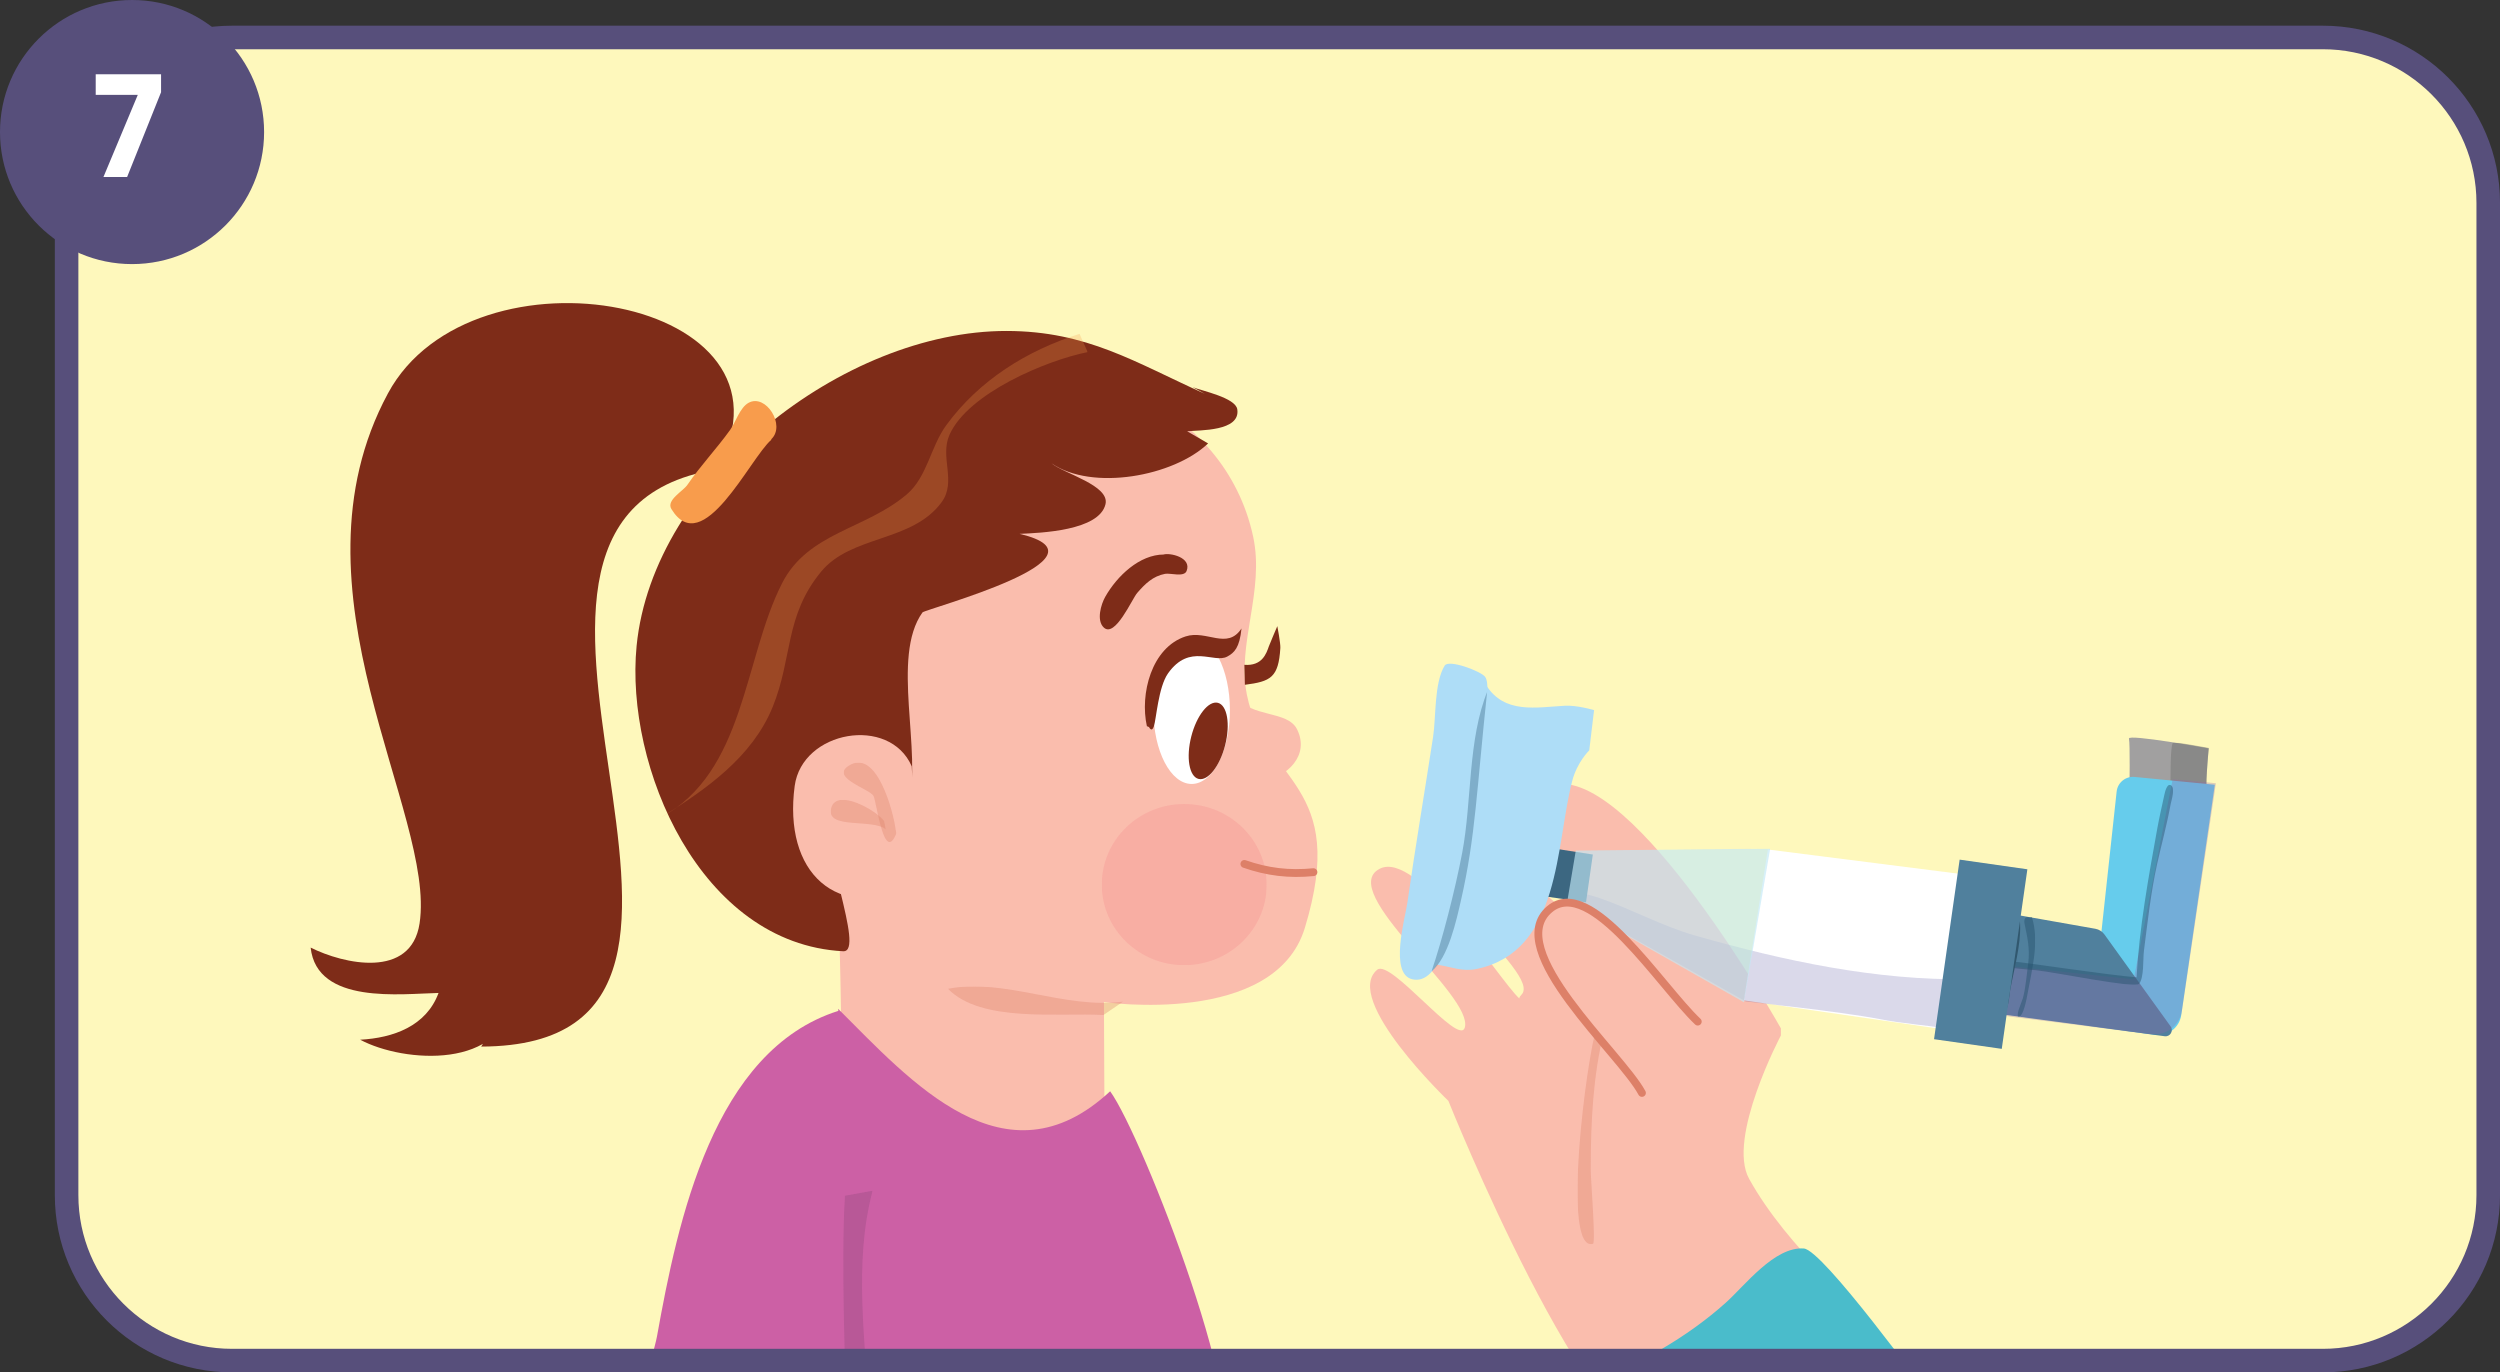
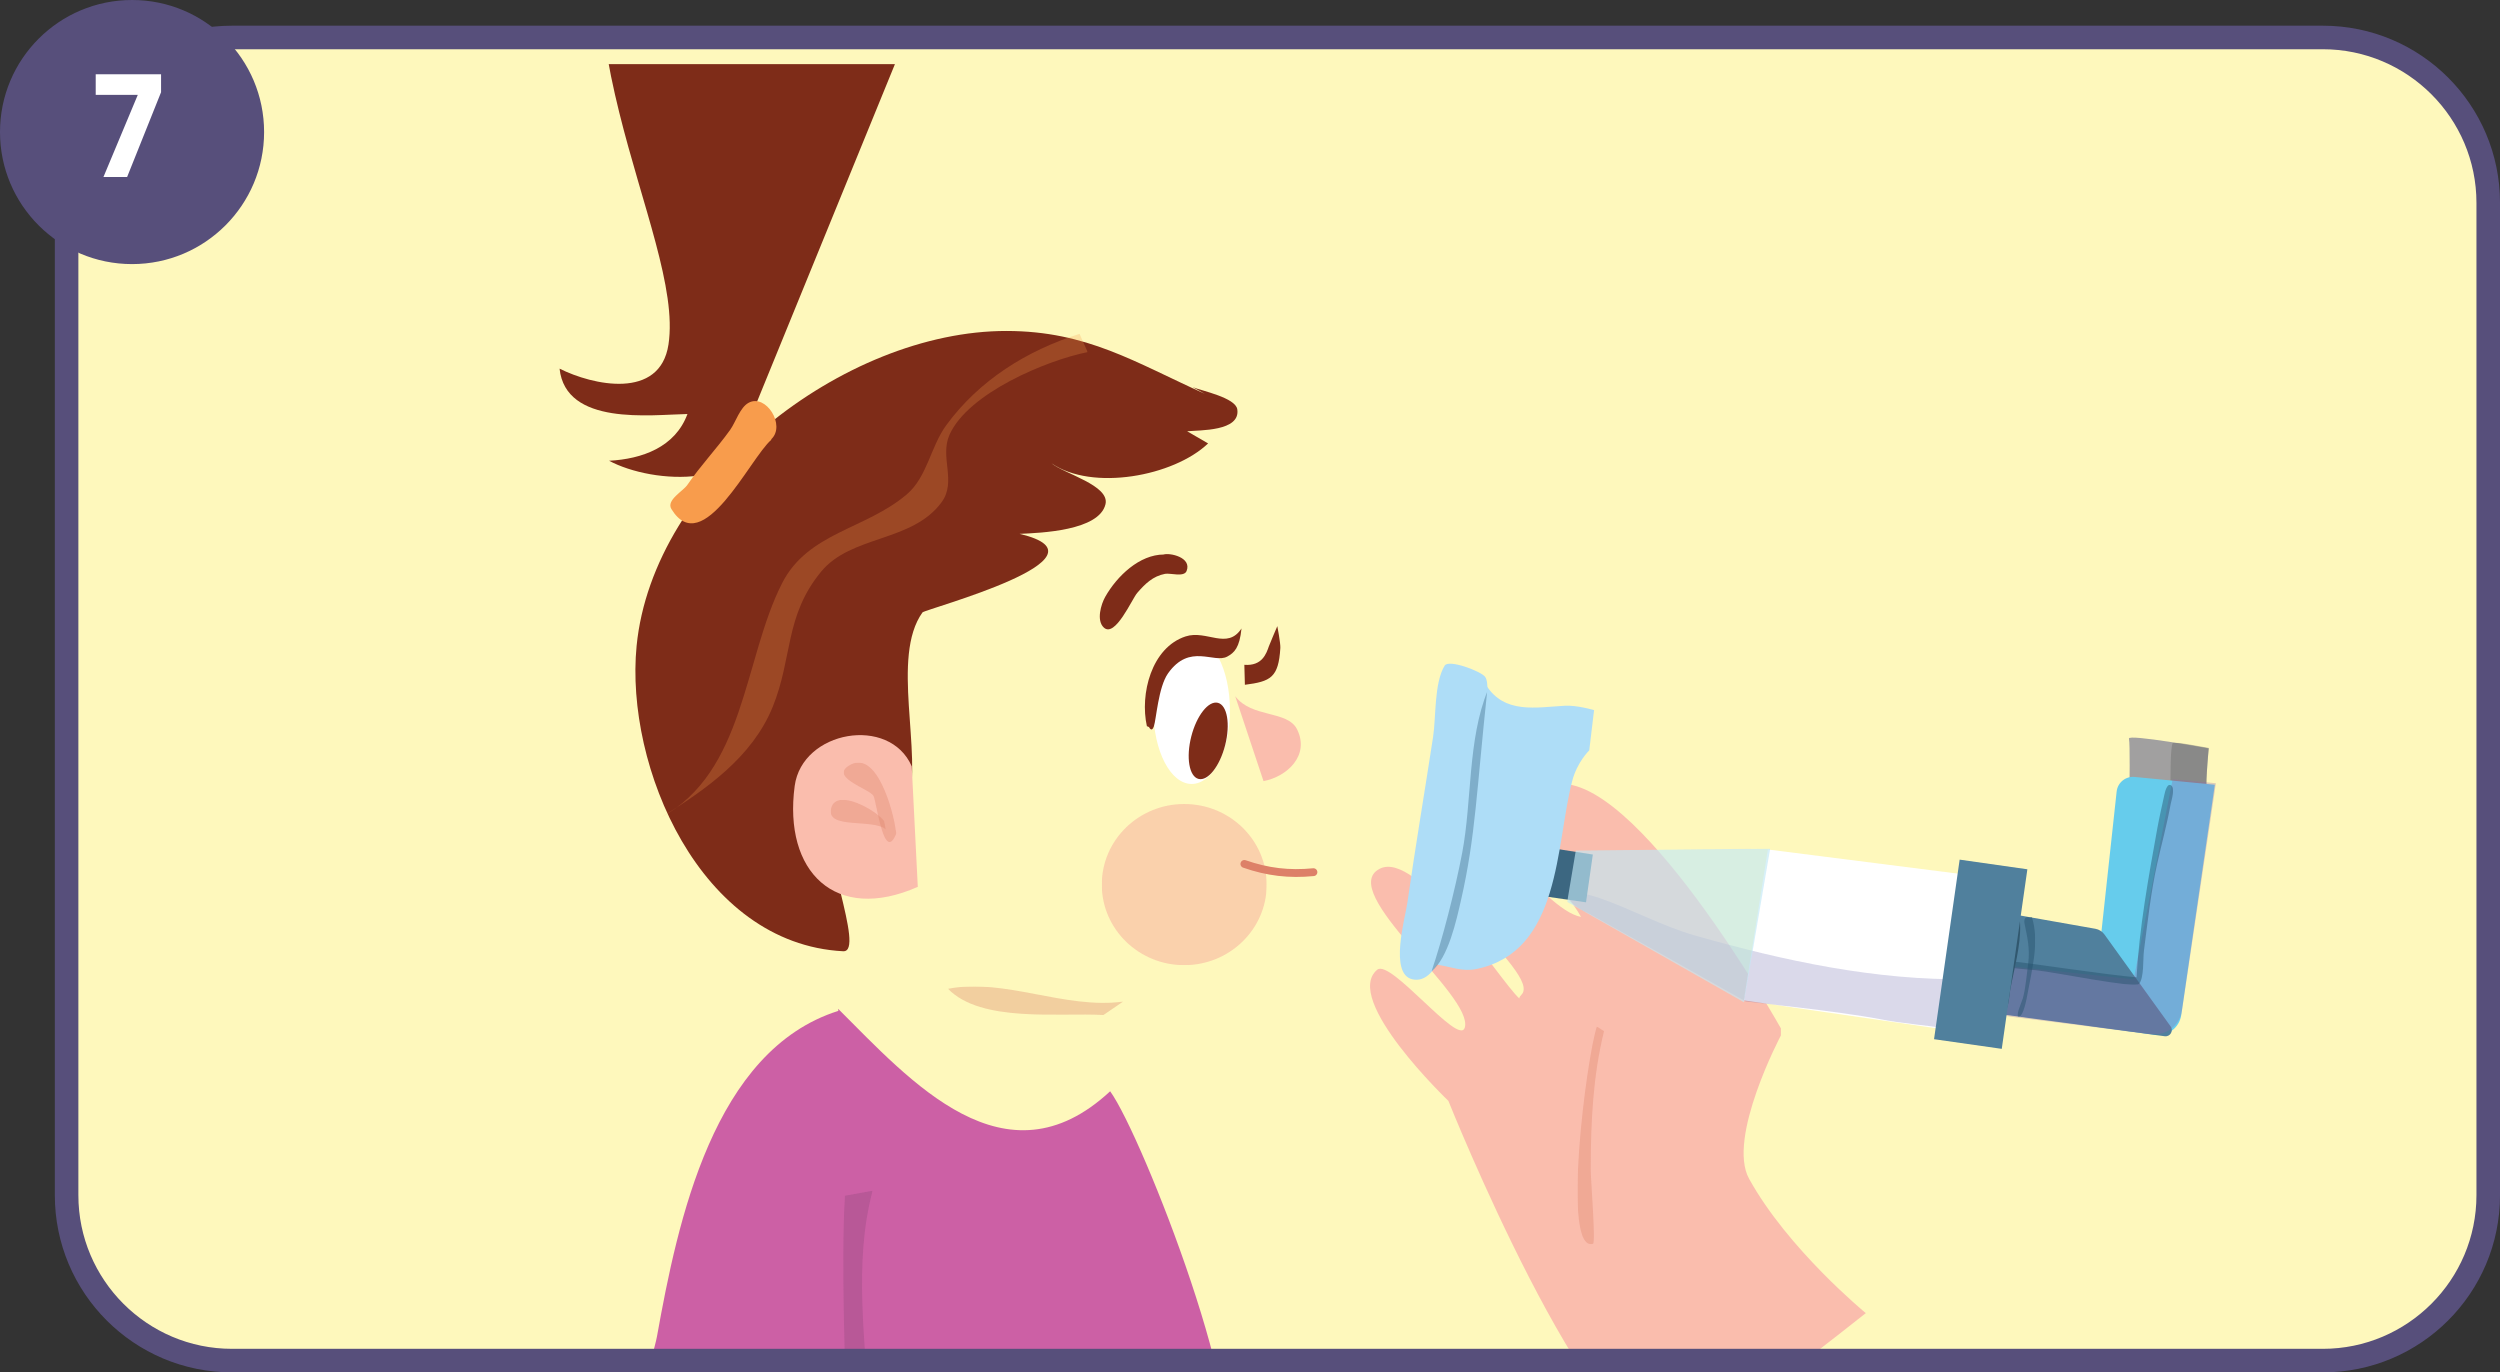
<svg xmlns="http://www.w3.org/2000/svg" id="Layer_2" data-name="Layer 2" viewBox="0 0 159.676 87.653">
  <rect x="0" y="0" width="159.676" height="87.653" fill="#333333" stroke="none" />
  <defs>
    <style>
      .cls-1 {
        clip-path: url(#clippath-62);
      }

      .cls-2 {
        fill: #574f7b;
      }

      .cls-3 {
        clip-path: url(#clippath-45);
      }

      .cls-4 {
        clip-path: url(#clippath-63);
      }

      .cls-5 {
        clip-path: url(#clippath-20);
      }

      .cls-6 {
        fill: #50809d;
      }

      .cls-7 {
        clip-path: url(#clippath-11);
      }

      .cls-8 {
        clip-path: url(#clippath-16);
      }

      .cls-9, .cls-10 {
        fill: #fff;
      }

      .cls-11 {
        clip-path: url(#clippath-59);
      }

      .cls-12 {
        clip-path: url(#clippath-33);
      }

      .cls-13 {
        clip-path: url(#clippath-64);
      }

      .cls-14 {
        clip-path: url(#clippath-47);
      }

      .cls-15 {
        clip-path: url(#clippath-41);
      }

      .cls-16 {
        clip-path: url(#clippath-32);
      }

      .cls-10, .cls-17, .cls-18, .cls-19 {
        fill-rule: evenodd;
      }

      .cls-20 {
        opacity: .19;
      }

      .cls-20, .cls-21, .cls-22, .cls-23, .cls-24, .cls-25, .cls-26, .cls-27 {
        isolation: isolate;
      }

      .cls-28 {
        fill: #66ccec;
      }

      .cls-29 {
        fill: #686664;
      }

      .cls-30 {
        fill: #31586f;
      }

      .cls-31 {
        fill: #fabdad;
      }

      .cls-17, .cls-32 {
        fill: #7e2c18;
      }

      .cls-33 {
        clip-path: url(#clippath-2);
      }

      .cls-34 {
        clip-path: url(#clippath-13);
      }

      .cls-35 {
        fill: #dd8068;
      }

      .cls-36 {
        clip-path: url(#clippath-37);
      }

      .cls-37 {
        clip-path: url(#clippath-46);
      }

      .cls-38 {
        clip-path: url(#clippath-25);
      }

      .cls-39 {
        clip-path: url(#clippath-15);
      }

      .cls-40 {
        stroke: #dd8068;
        stroke-linecap: round;
        stroke-linejoin: round;
        stroke-width: .5px;
      }

      .cls-40, .cls-41 {
        fill: none;
      }

      .cls-42 {
        clip-path: url(#clippath-6);
      }

      .cls-43 {
        clip-path: url(#clippath-40);
      }

      .cls-44 {
        clip-path: url(#clippath-26);
      }

      .cls-45 {
        fill: #9a4b82;
      }

      .cls-46 {
        fill: #393391;
      }

      .cls-47 {
        fill: #f89c4c;
      }

      .cls-48 {
        clip-path: url(#clippath-7);
      }

      .cls-49 {
        clip-path: url(#clippath-21);
      }

      .cls-50 {
        clip-path: url(#clippath-34);
      }

      .cls-51 {
        clip-path: url(#clippath-57);
      }

      .cls-52 {
        clip-path: url(#clippath-1);
      }

      .cls-53 {
        clip-path: url(#clippath-4);
      }

      .cls-54 {
        clip-path: url(#clippath-38);
      }

      .cls-55 {
        fill: #23506a;
      }

      .cls-56 {
        fill: #c2e8f6;
      }

      .cls-57 {
        clip-path: url(#clippath-36);
      }

      .cls-58 {
        clip-path: url(#clippath-27);
      }

      .cls-59 {
        clip-path: url(#clippath-60);
      }

      .cls-60 {
        clip-path: url(#clippath-44);
      }

      .cls-21 {
        opacity: .45;
      }

      .cls-61 {
        clip-path: url(#clippath-12);
      }

      .cls-62 {
        clip-path: url(#clippath-24);
      }

      .cls-22 {
        opacity: .31;
      }

      .cls-63 {
        clip-path: url(#clippath-30);
      }

      .cls-64 {
        clip-path: url(#clippath-22);
      }

      .cls-18 {
        fill: #f69795;
      }

      .cls-65 {
        clip-path: url(#clippath-9);
      }

      .cls-66 {
        clip-path: url(#clippath-52);
      }

      .cls-67 {
        clip-path: url(#clippath);
      }

      .cls-23 {
        opacity: .34;
      }

      .cls-68 {
        clip-path: url(#clippath-50);
      }

      .cls-69 {
        clip-path: url(#clippath-48);
      }

      .cls-70 {
        clip-path: url(#clippath-61);
      }

      .cls-71 {
        clip-path: url(#clippath-39);
      }

      .cls-72 {
        clip-path: url(#clippath-19);
      }

      .cls-73 {
        clip-path: url(#clippath-31);
      }

      .cls-24 {
        opacity: .65;
      }

      .cls-74 {
        clip-path: url(#clippath-54);
      }

      .cls-75 {
        clip-path: url(#clippath-3);
      }

      .cls-76 {
        fill: #4abccb;
      }

      .cls-77 {
        fill: #aeddf7;
      }

      .cls-78 {
        clip-path: url(#clippath-43);
      }

      .cls-79 {
        clip-path: url(#clippath-8);
      }

      .cls-19 {
        fill: #3c6781;
      }

      .cls-25 {
        opacity: .41;
      }

      .cls-80 {
        fill: #a1a0a0;
      }

      .cls-81 {
        clip-path: url(#clippath-55);
      }

      .cls-82 {
        clip-path: url(#clippath-29);
      }

      .cls-83 {
        clip-path: url(#clippath-18);
      }

      .cls-84 {
        clip-path: url(#clippath-14);
      }

      .cls-85 {
        clip-path: url(#clippath-17);
      }

      .cls-86 {
        fill: #9266ab;
      }

      .cls-87 {
        clip-path: url(#clippath-5);
      }

      .cls-88 {
        fill: #fef8bc;
      }

      .cls-89 {
        clip-path: url(#clippath-58);
      }

      .cls-90 {
        clip-path: url(#clippath-42);
      }

      .cls-91 {
        clip-path: url(#clippath-10);
      }

      .cls-92 {
        clip-path: url(#clippath-23);
      }

      .cls-93 {
        fill: #cc60a5;
      }

      .cls-94 {
        clip-path: url(#clippath-56);
      }

      .cls-95 {
        clip-path: url(#clippath-53);
      }

      .cls-96 {
        clip-path: url(#clippath-49);
      }

      .cls-26 {
        opacity: .5;
      }

      .cls-97 {
        clip-path: url(#clippath-51);
      }

      .cls-98 {
        clip-path: url(#clippath-28);
      }

      .cls-99 {
        clip-path: url(#clippath-35);
      }

      .cls-27 {
        opacity: .25;
      }
    </style>
    <clipPath id="clippath">
      <rect class="cls-41" x="17.585" y="4.095" width="126.025" height="82.983" />
    </clipPath>
    <clipPath id="clippath-1">
      <rect class="cls-41" x="17.585" y="4.095" width="126.025" height="82.983" />
    </clipPath>
    <clipPath id="clippath-2">
      <rect class="cls-41" x="100.755" y="65.568" width="1.695" height="13.895" />
    </clipPath>
    <clipPath id="clippath-3">
      <rect class="cls-41" x="99.504" y="65.184" width="3.239" height="15.272" />
    </clipPath>
    <clipPath id="clippath-4">
      <rect class="cls-41" x="100.429" y="65.184" width="2.314" height="14.346" />
    </clipPath>
    <clipPath id="clippath-5">
      <rect class="cls-41" x="17.585" y="4.095" width="126.025" height="82.983" />
    </clipPath>
    <clipPath id="clippath-6">
      <rect class="cls-41" x="17.585" y="4.095" width="126.025" height="82.983" />
    </clipPath>
    <clipPath id="clippath-7">
      <rect class="cls-41" x="53.887" y="48.706" width="3.37" height="5.076" />
    </clipPath>
    <clipPath id="clippath-8">
      <rect class="cls-41" x="52.763" y="47.598" width="4.628" height="7.867" />
    </clipPath>
    <clipPath id="clippath-9">
      <rect class="cls-41" x="53.689" y="48.524" width="3.702" height="5.553" />
    </clipPath>
    <clipPath id="clippath-10">
      <rect class="cls-41" x="17.585" y="4.095" width="126.025" height="82.983" />
    </clipPath>
    <clipPath id="clippath-11">
      <rect class="cls-41" x="53.056" y="51.086" width="3.522" height="1.889" />
    </clipPath>
    <clipPath id="clippath-12">
      <rect class="cls-41" x="52.3" y="49.912" width="4.628" height="3.239" />
    </clipPath>
    <clipPath id="clippath-13">
      <rect class="cls-41" x="52.763" y="50.838" width="4.165" height="2.314" />
    </clipPath>
    <clipPath id="clippath-14">
      <rect class="cls-41" x="17.585" y="4.095" width="126.025" height="82.983" />
    </clipPath>
    <clipPath id="clippath-15">
      <rect class="cls-41" x="60.552" y="63.004" width="11.181" height="1.828" />
    </clipPath>
    <clipPath id="clippath-16">
      <rect class="cls-41" x="60.168" y="62.407" width="11.569" height="3.239" />
    </clipPath>
    <clipPath id="clippath-17">
      <rect class="cls-41" x="60.168" y="62.87" width="11.569" height="2.314" />
    </clipPath>
    <clipPath id="clippath-18">
      <rect class="cls-41" x="17.585" y="4.095" width="126.025" height="82.983" />
    </clipPath>
    <clipPath id="clippath-19">
      <rect class="cls-41" x="70.37" y="51.352" width="10.535" height="10.292" />
    </clipPath>
    <clipPath id="clippath-20">
      <rect class="cls-41" x="70.349" y="51.3" width="10.644" height="10.644" />
    </clipPath>
    <clipPath id="clippath-21">
      <rect class="cls-41" x="70.349" y="51.3" width="10.644" height="10.644" />
    </clipPath>
    <clipPath id="clippath-22">
      <rect class="cls-41" x="17.585" y="4.095" width="126.025" height="82.983" />
    </clipPath>
    <clipPath id="clippath-23">
      <rect class="cls-41" x="17.585" y="4.095" width="126.025" height="82.983" />
    </clipPath>
    <clipPath id="clippath-24">
      <rect class="cls-41" x="53.855" y="76.053" width="1.878" height="11.025" />
    </clipPath>
    <clipPath id="clippath-25">
      <rect class="cls-41" x="53.226" y="75.827" width="3.239" height="19.899" />
    </clipPath>
    <clipPath id="clippath-26">
      <rect class="cls-41" x="53.689" y="75.827" width="2.314" height="11.569" />
    </clipPath>
    <clipPath id="clippath-27">
      <rect class="cls-41" x="17.585" y="4.095" width="126.025" height="82.983" />
    </clipPath>
    <clipPath id="clippath-28">
      <rect class="cls-41" x="42.196" y="21.322" width="27.273" height="30.901" />
    </clipPath>
    <clipPath id="clippath-29">
      <rect class="cls-41" x="42.119" y="21.22" width="27.767" height="31.006" />
    </clipPath>
    <clipPath id="clippath-30">
      <rect class="cls-41" x="42.119" y="21.22" width="27.767" height="31.006" />
    </clipPath>
    <clipPath id="clippath-31">
      <rect class="cls-41" x="17.585" y="4.095" width="126.025" height="82.983" />
    </clipPath>
    <clipPath id="clippath-32">
      <rect class="cls-41" x="17.585" y="4.095" width="126.025" height="82.983" />
    </clipPath>
    <clipPath id="clippath-33">
      <rect class="cls-41" x="138.616" y="47.432" width="2.47" height="3.602" />
    </clipPath>
    <clipPath id="clippath-34">
      <rect class="cls-41" x="138.377" y="47.135" width="2.777" height="4.165" />
    </clipPath>
    <clipPath id="clippath-35">
      <rect class="cls-41" x="138.377" y="47.135" width="2.777" height="4.165" />
    </clipPath>
    <clipPath id="clippath-36">
      <rect class="cls-41" x="17.585" y="4.095" width="126.025" height="82.983" />
    </clipPath>
    <clipPath id="clippath-37">
      <rect class="cls-41" x="17.585" y="4.095" width="126.025" height="82.983" />
    </clipPath>
    <clipPath id="clippath-38">
      <rect class="cls-41" x="127.239" y="49.765" width="14.293" height="16.302" />
    </clipPath>
    <clipPath id="clippath-39">
      <rect class="cls-41" x="126.807" y="49.449" width="14.809" height="17.123" />
    </clipPath>
    <clipPath id="clippath-40">
      <rect class="cls-41" x="126.807" y="49.449" width="14.809" height="16.66" />
    </clipPath>
    <clipPath id="clippath-41">
      <rect class="cls-41" x="17.585" y="4.095" width="126.025" height="82.983" />
    </clipPath>
    <clipPath id="clippath-42">
      <rect class="cls-41" x="127.719" y="50.131" width="11.076" height="12.767" />
    </clipPath>
    <clipPath id="clippath-43">
      <rect class="cls-41" x="127.27" y="49.912" width="12.032" height="13.42" />
    </clipPath>
    <clipPath id="clippath-44">
      <rect class="cls-41" x="127.27" y="49.912" width="11.569" height="13.42" />
    </clipPath>
    <clipPath id="clippath-45">
      <rect class="cls-41" x="17.585" y="4.095" width="126.025" height="82.983" />
    </clipPath>
    <clipPath id="clippath-46">
      <rect class="cls-41" x="128.859" y="58.571" width="1.13" height="6.372" />
    </clipPath>
    <clipPath id="clippath-47">
      <rect class="cls-41" x="128.658" y="58.242" width="1.851" height="6.942" />
    </clipPath>
    <clipPath id="clippath-48">
      <rect class="cls-41" x="128.658" y="58.242" width="1.388" height="6.942" />
    </clipPath>
    <clipPath id="clippath-49">
      <rect class="cls-41" x="17.585" y="4.095" width="126.025" height="82.983" />
    </clipPath>
    <clipPath id="clippath-50">
      <rect class="cls-41" x="17.585" y="4.095" width="126.025" height="82.983" />
    </clipPath>
    <clipPath id="clippath-51">
      <rect class="cls-41" x="100.033" y="56.94" width="25.979" height="8.983" />
    </clipPath>
    <clipPath id="clippath-52">
      <rect class="cls-41" x="99.504" y="56.391" width="26.841" height="9.718" />
    </clipPath>
    <clipPath id="clippath-53">
      <rect class="cls-41" x="99.966" y="56.854" width="26.378" height="9.256" />
    </clipPath>
    <clipPath id="clippath-54">
      <rect class="cls-41" x="17.585" y="4.095" width="126.025" height="82.983" />
    </clipPath>
    <clipPath id="clippath-55">
      <rect class="cls-41" x="17.585" y="4.095" width="126.025" height="82.983" />
    </clipPath>
    <clipPath id="clippath-56">
      <rect class="cls-41" x="100.097" y="54.198" width="12.966" height="9.815" />
    </clipPath>
    <clipPath id="clippath-57">
      <rect class="cls-41" x="99.966" y="54.077" width="13.42" height="10.181" />
    </clipPath>
    <clipPath id="clippath-58">
      <rect class="cls-41" x="99.966" y="54.077" width="13.42" height="10.181" />
    </clipPath>
    <clipPath id="clippath-59">
      <rect class="cls-41" x="17.585" y="4.095" width="126.025" height="82.983" />
    </clipPath>
    <clipPath id="clippath-60">
      <rect class="cls-41" x="17.585" y="4.095" width="126.025" height="82.983" />
    </clipPath>
    <clipPath id="clippath-61">
      <rect class="cls-41" x="91.43" y="44.092" width="3.593" height="17.953" />
    </clipPath>
    <clipPath id="clippath-62">
      <rect class="cls-41" x="91.174" y="43.896" width="4.165" height="18.511" />
    </clipPath>
    <clipPath id="clippath-63">
      <rect class="cls-41" x="91.174" y="43.896" width="4.165" height="18.511" />
    </clipPath>
    <clipPath id="clippath-64">
-       <rect class="cls-41" x="17.585" y="4.095" width="126.025" height="82.983" />
-     </clipPath>
+       </clipPath>
  </defs>
  <g id="Layer_1-2" data-name="Layer 1">
    <g>
      <path class="cls-88" d="m159.07,75.686c0,6.103-5.026,11.052-11.227,11.052H15.525c-6.2,0-11.226-4.948-11.226-11.052V13.64c0-6.103,5.026-11.052,11.226-11.052h132.318c6.2,0,11.227,4.948,11.227,11.052v62.046Z" />
      <g>
        <g class="cls-67">
          <path class="cls-31" d="m113.746,65.681s-9.429-16.822-14.591-15.55c-4.23,1.043.921,6.741,1.826,8.433-2.555-.481-6.64-7.554-8.996-5.335-2.702,2.545,6.618,8.916,5.182,10.315-.32.311.074.417-.14.217-1.345-1.263-6.502-9.521-8.91-8.27-2.796,1.452,6.037,8.098,5.439,10.142-.364,1.24-4.735-4.409-5.592-3.696-2.256,1.876,4.545,8.377,4.545,8.377,0,0,9.05,22.641,14.221,22.522,1.193-.028,12.439-8.966,12.439-8.966,0,0-4.977-4.087-7.456-8.585-1.433-2.601,2.033-9.15,2.033-9.15" />
        </g>
        <g class="cls-52">
          <g class="cls-33">
            <g class="cls-23">
              <g class="cls-75">
                <g class="cls-53">
                  <path class="cls-35" d="m102.449,65.862c-.709,2.893-.849,5.831-.848,8.897,0,.556.327,4.631.145,4.683-2.033.588-.416-11.884.246-13.874" />
                </g>
              </g>
            </g>
          </g>
        </g>
        <g class="cls-87">
-           <path class="cls-31" d="m60.902,25.49c7.644-3.821,17.318.341,19.137,8.782.749,3.475-1.056,6.863-.398,10.108,1.154,5.693,6.521,5.626,3.699,14.888-1.927,6.325-12.831,4.735-12.831,4.735l.044,9.434-16.777-3.427s-.061-9.052-.243-11.768c-.775-11.575-4.078-26.918,9.258-33.245" />
-           <path class="cls-32" d="m46.632,29.868c-20.826,2.235,5.483,36.914-15.898,36.978l2.02-3.162c-.512,4.662-6.963,4.216-9.75,2.723,2.105-.111,4.223-.862,5.006-2.986-2.36.047-7.772.771-8.169-2.898,2.108,1.059,6.415,2.022,6.957-1.541,1.072-7.039-8.801-21.267-2.02-33.855,5.38-9.988,27.02-6.099,21.061,4.742" />
+           <path class="cls-32" d="m46.632,29.868l2.02-3.162c-.512,4.662-6.963,4.216-9.75,2.723,2.105-.111,4.223-.862,5.006-2.986-2.36.047-7.772.771-8.169-2.898,2.108,1.059,6.415,2.022,6.957-1.541,1.072-7.039-8.801-21.267-2.02-33.855,5.38-9.988,27.02-6.099,21.061,4.742" />
          <path class="cls-32" d="m76.95,25.152c-4.448-2.004-7.518-4.005-12.65-4.013-10.405-.017-22.595,9.462-23.64,20.118-.754,7.688,4.05,19.026,13.193,19.5,1.463.076-1.608-7-.93-9.41,1.217-4.325,3.37-1.526,5.08.078.939-3.363-1.124-9.458.916-12.309.149-.208,12.602-3.511,6.198-5.018,1.356-.06,5.084-.197,5.491-1.892.29-1.209-2.676-1.958-3.448-2.617,2.586,1.799,7.807.834,10.002-1.268l-1.338-.775c.791-.08,3.42.016,3.202-1.405-.113-.738-2.242-1.175-2.85-1.412" />
          <path class="cls-47" d="m49.261,28.053c.943-.881-.342-2.931-1.449-2.326-.553.303-.821,1.229-1.175,1.726-.863,1.207-1.896,2.287-2.732,3.513-.279.409-1.371.978-1.022,1.547,2.005,3.276,5.014-3.246,6.379-4.422" />
          <path class="cls-31" d="m58.233,48.946c-1.421-3.268-7.002-2.283-7.476,1.255-.733,5.472,2.595,8.776,7.863,6.443" />
          <path class="cls-31" d="m78.894,44.468c1.057,1.405,3.345.884,3.954,2.122.821,1.667-.651,3.019-2.147,3.3" />
          <path class="cls-10" d="m76.112,40.641c1.349,0,2.443,2.111,2.443,4.716,0,2.604-1.094,4.715-2.443,4.715s-2.443-2.111-2.443-4.715c0-2.604,1.094-4.716,2.443-4.716Z" />
          <path class="cls-17" d="m77.786,44.889c.598.152.806,1.363.465,2.705-.341,1.343-1.102,2.307-1.7,2.156-.597-.152-.806-1.363-.465-2.705.341-1.342,1.102-2.307,1.7-2.156Z" />
          <path class="cls-32" d="m73.388,46.437s.167.368.307-.035c.16-.46.285-2.517.911-3.399,1.383-1.948,2.929-.606,3.779-1.067.453-.245.788-.566.91-1.796-.91,1.396-2.226.072-3.568.508-2.188.712-2.93,3.687-2.475,5.733" />
          <path class="cls-32" d="m79.477,42.462c1.141.089,1.406-.722,1.564-1.176.054-.155.542-1.294.542-1.294,0,0,.211,1.094.193,1.395-.115,1.899-.622,2.139-2.265,2.351" />
          <path class="cls-32" d="m74.342,35.417c-1.563,0-2.998,1.376-3.749,2.7-.273.481-.579,1.52-.088,1.969.723.661,1.798-1.833,2.127-2.213.501-.579,1.004-1.076,1.783-1.222.339-.063,1.21.23,1.373-.18.35-.88-1.083-1.177-1.468-1.054" />
        </g>
        <g class="cls-42">
          <g class="cls-48">
            <g class="cls-23">
              <g class="cls-79">
                <g class="cls-65">
                  <path class="cls-35" d="m57.207,53.007c-.116-1.037-1.205-5.36-3.057-4.06-1.062.745,1.415,1.457,1.64,1.888.206.394.672,4.409,1.467,2.375" />
                </g>
              </g>
            </g>
          </g>
        </g>
        <g class="cls-91">
          <g class="cls-7">
            <g class="cls-23">
              <g class="cls-61">
                <g class="cls-34">
                  <path class="cls-35" d="m56.463,52.433c-.444-.636-2.996-2.126-3.369-.839-.41,1.417,2.657.667,3.485,1.38" />
                </g>
              </g>
            </g>
          </g>
        </g>
        <g class="cls-84">
          <g class="cls-39">
            <g class="cls-23">
              <g class="cls-8">
                <g class="cls-85">
                  <path class="cls-35" d="m71.732,63.973c-3.734.501-7.565-1.525-11.18-.818,2.112,2.188,7.093,1.509,9.925,1.676" />
                </g>
              </g>
            </g>
          </g>
        </g>
        <g class="cls-83">
          <g class="cls-72">
            <g class="cls-25">
              <g class="cls-5">
                <g class="cls-49">
                  <path class="cls-18" d="m75.638,51.352c2.909,0,5.267,2.304,5.267,5.146,0,2.842-2.358,5.147-5.267,5.147s-5.267-2.304-5.267-5.147c0-2.842,2.358-5.146,5.267-5.146Z" />
                </g>
              </g>
            </g>
          </g>
        </g>
        <g class="cls-64">
          <path class="cls-93" d="m53.543,64.566c-7.974,2.518-10.25,13.387-11.58,20.783-.224,1.248-2.222,7.357-.994,7.931,3.858,1.804,23.473,1.408,28.473.994,1.885-.156,7.07.849,8.435-.548,2.4-2.455-4.905-21.181-6.971-24.026-6.706,6.233-12.745-.654-17.374-5.267" />
        </g>
        <g class="cls-92">
          <g class="cls-62">
            <g class="cls-25">
              <g class="cls-38">
                <g class="cls-44">
                  <path class="cls-45" d="m55.733,76.052c-1.249,4.698-.418,9.702-.23,14.482.035.893.502,4.425-.733,4.687-1.213.258-.747-3.558-.747-4.201-.001-4.889-.34-9.766-.054-14.647" />
                </g>
              </g>
            </g>
          </g>
        </g>
        <g class="cls-58">
          <g class="cls-98">
            <g class="cls-27">
              <g class="cls-82">
                <g class="cls-63">
                  <path class="cls-47" d="m69.469,22.488c-2.645.529-7.641,2.629-8.823,5.278-.64,1.433.466,2.979-.503,4.306-1.873,2.566-5.775,2.092-7.703,4.445-2.335,2.849-1.804,5.477-3.09,8.637-1.321,3.248-4.336,5.313-7.154,7.07,5.416-2.924,5.283-10.12,7.76-14.979,1.648-3.231,5.316-3.431,7.947-5.656,1.324-1.119,1.531-3.06,2.537-4.433,2.102-2.867,5.125-4.758,8.51-5.834" />
                </g>
              </g>
            </g>
          </g>
        </g>
        <g class="cls-73">
          <path class="cls-40" d="m83.89,55.706c-1.547.154-2.942-.013-4.411-.526" />
          <path class="cls-80" d="m136.011,50.41s.044-2.923-.035-3.235c-.079-.313,5.091.624,5.091.624l-.231,3.077-4.825-.467Z" />
        </g>
        <g class="cls-16">
          <g class="cls-12">
            <g class="cls-25">
              <g class="cls-50">
                <g class="cls-99">
                  <path class="cls-29" d="m138.622,50.629c-.019-.765-.002-2.934.154-3.18.07-.11,2.31.326,2.31.326,0,0-.049.376-.066.57-.054.612-.094,1.222-.064,1.836.008.168.051.576-.089.696-.435.373-1.575-.036-2.101-.053" />
                </g>
              </g>
            </g>
          </g>
        </g>
        <g class="cls-57">
          <path class="cls-28" d="m134.206,59.631l.985-9.073c.062-.574.575-.991,1.149-.934l5.121.498-2.146,14.717c-.118.806-.863,1.367-1.671,1.256l-10.293-1.411,1.057-5.912,5.798.86Z" />
          <path class="cls-6" d="m127.87,59.205c.082-.502.558-.839,1.058-.75l4.903.866c.234.041.442.173.581.365l4.226,5.869c.205.285-.03.677-.378.63l-10.357-1.392c-.509-.068-.861-.544-.778-1.051l.744-4.538Z" />
        </g>
        <g class="cls-36">
          <g class="cls-54">
            <g class="cls-22">
              <g class="cls-71">
                <g class="cls-43">
                  <path class="cls-86" d="m141.532,50.026l-2.765-.261-2.487,12.791-8.755-.934-.273,1.864c-.103.703.392,1.353,1.097,1.441l9.028,1.126c.962.12,1.844-.549,1.987-1.508l2.168-14.519Z" />
                </g>
              </g>
            </g>
          </g>
        </g>
        <g class="cls-15">
          <g class="cls-90">
            <g class="cls-21">
              <g class="cls-78">
                <g class="cls-60">
                  <path class="cls-55" d="m136.461,62.422c.17-3.096.768-6.426,1.321-9.479.132-.733.3-1.456.457-2.182.029-.136.156-.719.395-.618.338.141.047.998.001,1.246-.23,1.274-.575,2.521-.856,3.785-.407,1.839-.607,3.696-.846,5.561-.067.518.019,1.716-.313,2.11-.251.298-5.389-.758-6.591-.877-.363-.036-2.086-.121-2.285-.414-.197-.289.756-.147.865-.139.744.056,6.175.882,7.831,1.003" />
                </g>
              </g>
            </g>
          </g>
        </g>
        <g class="cls-3">
          <g class="cls-37">
            <g class="cls-21">
              <g class="cls-14">
                <g class="cls-69">
                  <path class="cls-55" d="m129.776,58.571c.494,1.566.012,3.312-.27,4.874-.041.226-.269,1.573-.605,1.495-.179-.042.266-1.04.307-1.2.187-.72.235-1.508.336-2.245.117-.852-.057-1.652-.231-2.477-.052-.246-.006-.515.297-.427" />
                </g>
              </g>
            </g>
          </g>
        </g>
        <g class="cls-96">
          <path class="cls-30" d="m127.859,59.359c.108-.368.244-.933.713-.975.343-.031.445.387.454.653.048,1.379-.396,2.887-.64,4.237-.058.322-.096,1.548-.603,1.473-.776-.115-.664-.897-.597-1.482.159-1.39.407-2.795.801-4.138" />
          <polygon class="cls-9" points="126.152 55.939 112.914 54.257 111.379 63.892 124.866 65.85 126.152 55.939" />
        </g>
        <g class="cls-68">
          <g class="cls-97">
            <g class="cls-20">
              <g class="cls-66">
                <g class="cls-95">
                  <path class="cls-46" d="m125.709,62.538c-5.842.106-11.805-1.178-17.44-2.784-2.143-.611-4.084-1.705-6.185-2.424-.224-.077-2.009-.604-2.047-.295-.079.63,1.381,1.281,1.381,1.281l4.946,2.753,5.146,2.9s5.976.622,8.553,1.123c1.421.276,2.798.377,4.217.582.274.04,1.287.355,1.492.212.243-.171.214-3.044.241-3.511" />
                </g>
              </g>
            </g>
          </g>
        </g>
        <g class="cls-74">
          <rect class="cls-6" x="120.717" y="58.763" width="11.585" height="4.369" transform="translate(48.311 177.586) rotate(-81.884)" />
          <polygon class="cls-19" points="101.735 54.579 98.902 54.139 98.63 57.246 101.299 57.631 101.735 54.579" />
        </g>
        <g class="cls-81">
          <g class="cls-94">
            <g class="cls-24">
              <g class="cls-51">
                <g class="cls-89">
                  <polygon class="cls-56" points="113.063 54.198 100.647 54.328 100.097 57.603 111.383 64.013 113.063 54.198" />
                </g>
              </g>
            </g>
          </g>
        </g>
        <g class="cls-11">
          <path class="cls-77" d="m94.924,43.767c1.169,1.852,3.194,1.408,5.041,1.308.759-.041,1.849.28,1.849.28l-.308,2.572s-.772.736-1.091,1.963c-1.063,4.09-.707,10.895-6.119,12.002-.914.187-1.618-.149-2.508-.277.618-4.187,2.065-8.317,2.849-12.486.336-1.788.186-3.683.303-5.467" />
          <path class="cls-77" d="m95.039,44.714c-.099-.425.056-1.12-.177-1.476-.229-.35-2.331-1.15-2.589-.727-.683,1.118-.545,3.28-.742,4.564-.544,3.546-1.143,7.083-1.65,10.634-.131.917-1.165,4.492.322,4.838,1.627.378,2.327-2.804,2.555-3.838.585-2.662,1.307-4.926,1.771-7.591.363-2.087.47-4.714.491-6.835" />
        </g>
        <g class="cls-59">
          <g class="cls-70">
            <g class="cls-26">
              <g class="cls-1">
                <g class="cls-4">
                  <path class="cls-6" d="m95.024,44.091c-1.292,3.163-1,7.037-1.632,10.371-.454,2.396-1.287,5.613-1.962,7.582,1.083-.885,1.593-3.269,1.892-4.578.921-4.036.994-7.034,1.66-13.258" />
                </g>
              </g>
            </g>
          </g>
        </g>
        <g class="cls-13">
          <path class="cls-31" d="m108.437,65.251c-2.404-2.285-6.841-9.365-9.452-7.19-3.09,2.575,4.54,9.225,5.887,11.745" />
          <path class="cls-40" d="m108.437,65.251c-2.404-2.285-6.841-9.365-9.452-7.19-3.09,2.575,4.54,9.225,5.887,11.745" />
          <path class="cls-76" d="m123.965,90.146c-1.143-1.51-7.546-10.318-8.752-10.404-1.875-.134-3.749,2.351-4.992,3.467-2.371,2.13-5.771,4.171-8.837,5.047,1.426,1.821,5.284,10.071,6.603,10.702,1.929.922,12.592-2.069,15.078-2.733.899-.24,3.563-.216,4.135-.91.204-.248-2.835-4.859-3.188-5.471" />
        </g>
      </g>
      <path class="cls-2" d="m148.36,3.145c5.41,0,9.812,4.402,9.812,9.812v63.381c0,5.41-4.402,9.812-9.812,9.812H14.818c-5.41,0-9.812-4.402-9.812-9.812V12.957c0-5.41,4.402-9.812,9.812-9.812h133.543m0-1.504H14.818C8.568,1.641,3.502,6.707,3.502,12.957v63.381c0,6.249,5.066,11.316,11.316,11.316h133.543c6.249,0,11.316-5.066,11.316-11.316V12.957c0-6.25-5.066-11.316-11.316-11.316h0Z" />
      <g>
        <circle class="cls-2" cx="8.434" cy="8.434" r="8.434" />
        <path class="cls-9" d="m10.288,5.887l-2.169,5.418h-1.512l2.194-5.247h-2.688v-1.313h4.174v1.143Z" />
      </g>
    </g>
  </g>
</svg>